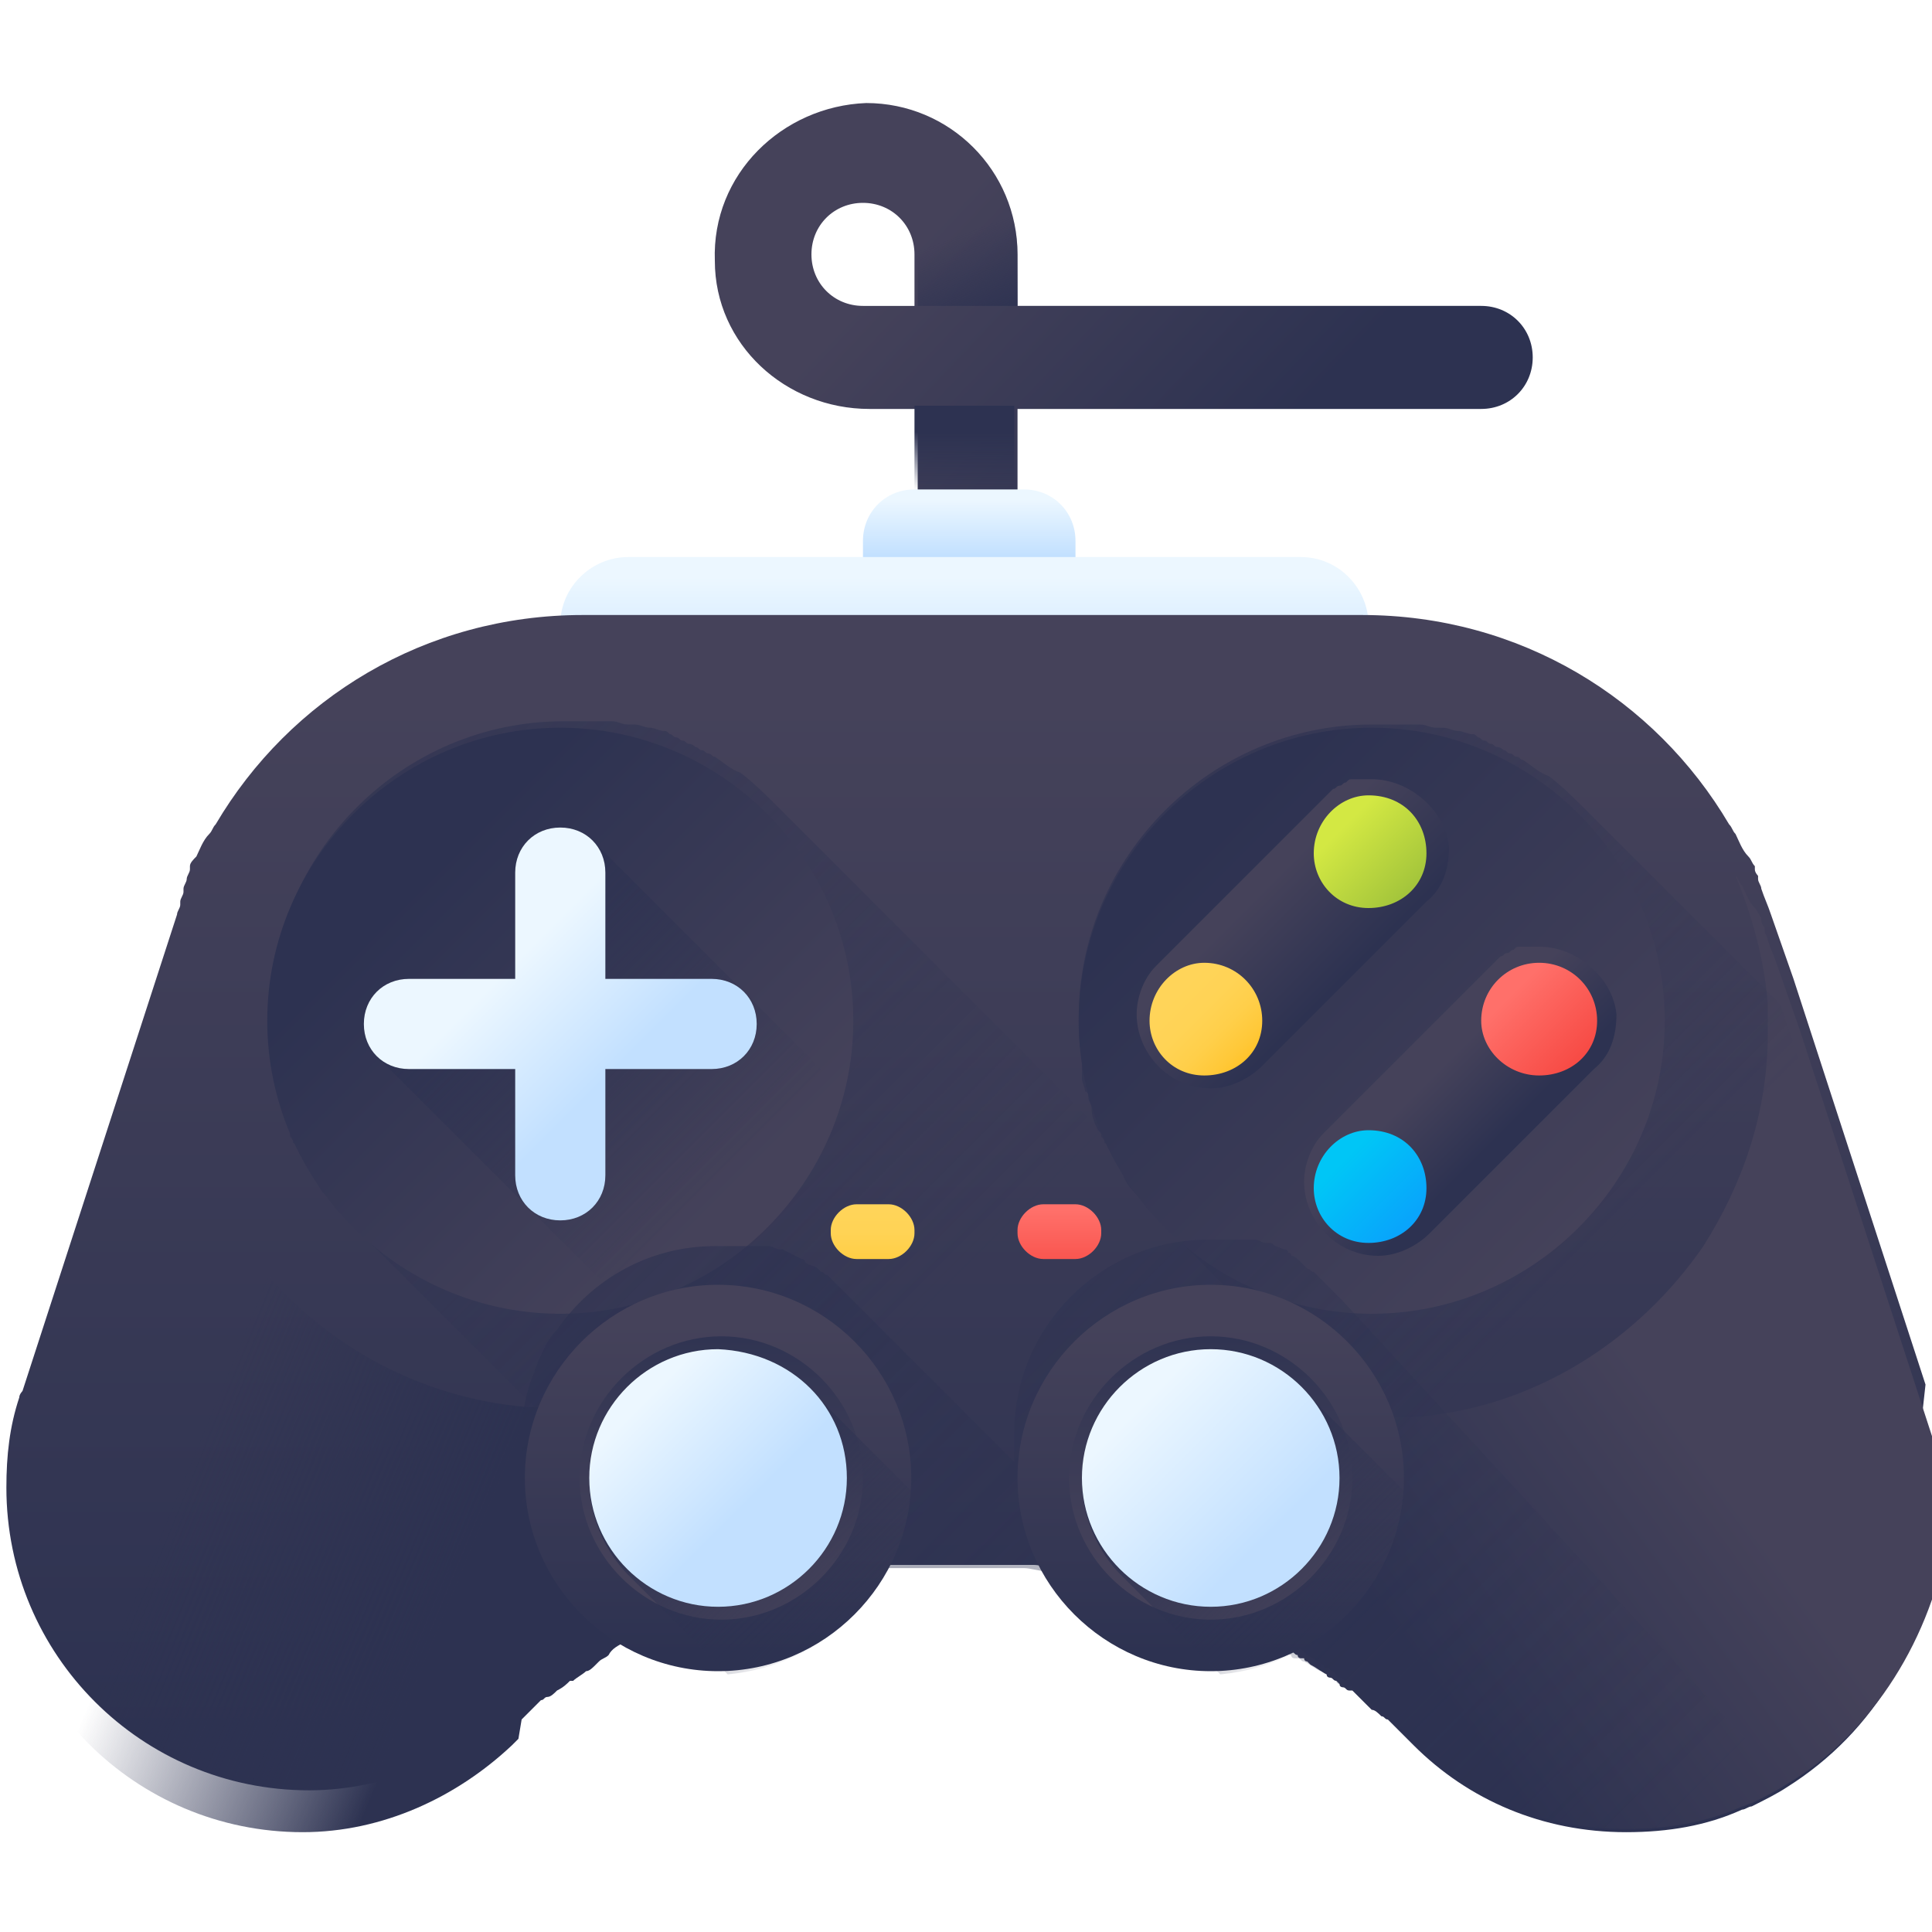
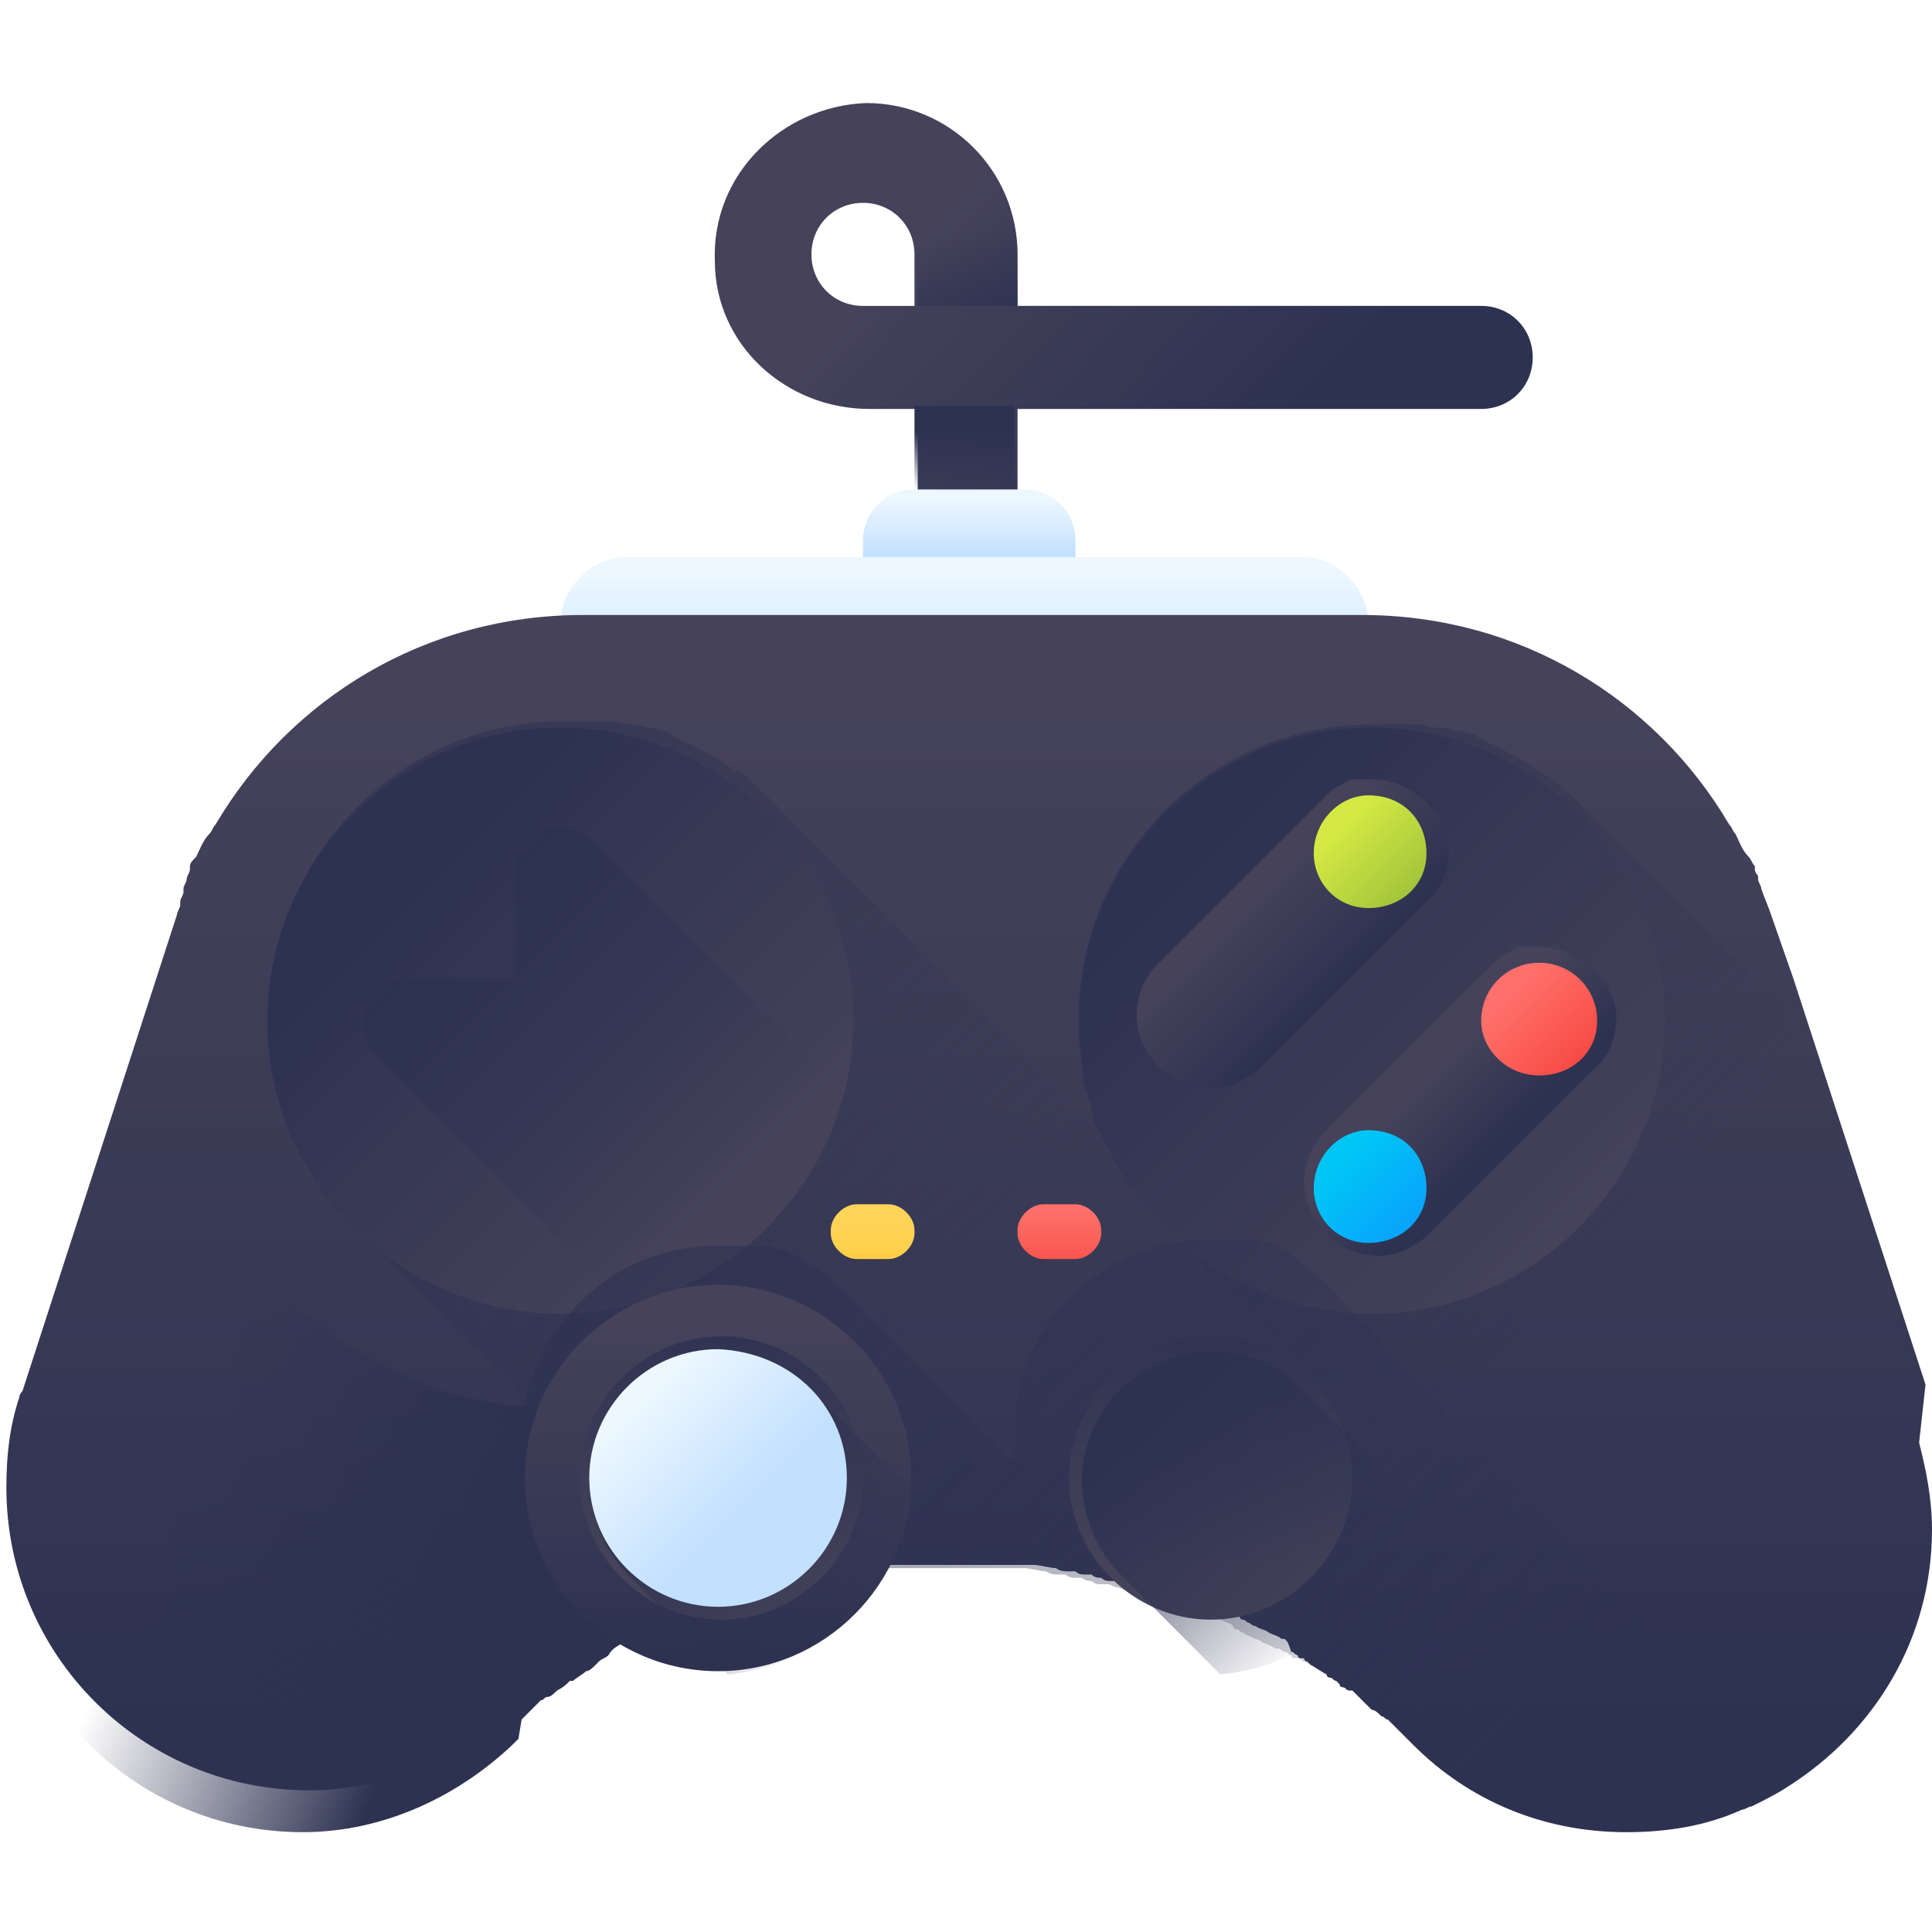
<svg xmlns="http://www.w3.org/2000/svg" version="1.1" id="Layer_1" x="0px" y="0px" width="60px" height="60px" viewBox="0 0 60 60" style="enable-background:new 0 0 60 60;" xml:space="preserve">
  <style type="text/css">
	.st0{fill:url(#SVGID_1_);}
	.st1{fill:url(#SVGID_00000122695528337483710410000017652782330436155291_);}
	.st2{fill:url(#SVGID_00000103267506330987436460000002085393524856054695_);}
	.st3{fill:url(#SVGID_00000004545307319595986940000017434957698213461901_);}
	.st4{fill:url(#SVGID_00000088841042803324869760000004172553094512067731_);}
	.st5{fill:url(#SVGID_00000081620803724277636220000011356987903693057465_);}
	.st6{fill:url(#SVGID_00000131352278005801243160000012321650995670017973_);}
	.st7{fill:url(#SVGID_00000044138604262016141070000001867865358515797153_);}
	.st8{fill:url(#SVGID_00000139295646246563899340000001700619223145472419_);}
	.st9{fill:url(#SVGID_00000007425237966769654290000005228965353608640909_);}
	.st10{fill:url(#SVGID_00000132780599264997202810000007095178785756216481_);}
	.st11{fill:url(#SVGID_00000110433803128769879780000002064261120526304649_);}
	.st12{fill:url(#SVGID_00000170957214685161617460000015594684890620362118_);}
	.st13{fill:url(#SVGID_00000091722807542000839780000011915907410791899059_);}
	.st14{fill:url(#SVGID_00000058588557086698927530000000775898131248997506_);}
	.st15{fill:url(#SVGID_00000060731062322891644450000013453189298962101436_);}
	.st16{fill:url(#SVGID_00000045588329199030006540000005906010516582042009_);}
	.st17{fill:url(#SVGID_00000003786239409645954090000010080945815690460093_);}
	.st18{fill:url(#SVGID_00000172411143217907178940000006738231756465581446_);}
	.st19{fill:url(#SVGID_00000025407320530154897470000016220991358692857278_);}
	.st20{fill:url(#SVGID_00000011007006169593991140000008717142784166601629_);}
	.st21{fill:url(#SVGID_00000147920678581626465150000008488602602765077396_);}
	.st22{fill:url(#SVGID_00000043445735354767171190000005660035807606241199_);}
	.st23{fill:url(#SVGID_00000083052180982279873260000014178039325026223238_);}
	.st24{fill:url(#SVGID_00000068653403522285461940000017366681566954363044_);}
	.st25{fill:url(#SVGID_00000045600801174596884180000010307541642597346188_);}
	.st26{fill:url(#SVGID_00000133496775024810566480000004294622401824133811_);}
	.st27{fill:url(#SVGID_00000137836902731470661450000008525065010332957325_);}
	.st28{fill:url(#SVGID_00000116193637751674654880000018060088598451186580_);}
	.st29{fill:url(#SVGID_00000110467094758895224080000003017881872639446702_);}
	.st30{fill:url(#SVGID_00000050639575712532830340000011778145060648964232_);}
</style>
  <g>
    <linearGradient id="SVGID_1_" gradientUnits="userSpaceOnUse" x1="29.944" y1="-395.947" x2="38.847" y2="-404.416" gradientTransform="matrix(1 0 0 -1 0 -390)">
      <stop offset="0" style="stop-color:#45425A" />
      <stop offset="1" style="stop-color:#2D3251" />
    </linearGradient>
    <path class="st0" d="M31.6,16.8h-3.1v-4.1h-1.5c-2.6,0-4.8-2-4.8-4.6c-0.1-2.7,2.1-4.8,4.7-4.9h0c2.6,0,4.7,2.1,4.7,4.7v1.6H46   c0.9,0,1.6,0.7,1.6,1.6c0,0.9-0.7,1.6-1.6,1.6H31.6V16.8z M26.8,6.3c-0.9,0-1.6,0.7-1.6,1.6c0,0.9,0.7,1.6,1.6,1.6h1.6V7.9   C28.4,7,27.7,6.3,26.8,6.3z" />
    <linearGradient id="SVGID_00000135661577990912037760000006957333359373548200_" gradientUnits="userSpaceOnUse" x1="30" y1="-405.515" x2="30" y2="-407.275" gradientTransform="matrix(1 0 0 -1 0 -390)">
      <stop offset="0" style="stop-color:#ECF7FF" />
      <stop offset="1" style="stop-color:#C2E0FF" />
    </linearGradient>
    <path style="fill:url(#SVGID_00000135661577990912037760000006957333359373548200_);" d="M33.3,18.4h-6.5v-1.6   c0-0.9,0.7-1.6,1.6-1.6h3.4c0.9,0,1.6,0.7,1.6,1.6V18.4z" />
    <linearGradient id="SVGID_00000167367169092333561020000000174029096922242702_" gradientUnits="userSpaceOnUse" x1="30" y1="-407.937" x2="30" y2="-411.918" gradientTransform="matrix(1 0 0 -1 0 -390)">
      <stop offset="0" style="stop-color:#ECF7FF" />
      <stop offset="1" style="stop-color:#C2E0FF" />
    </linearGradient>
    <path style="fill:url(#SVGID_00000167367169092333561020000000174029096922242702_);" d="M42.6,24.5H17.4v-5.1c0-1.2,1-2.1,2.1-2.1   h20.9c1.2,0,2.1,1,2.1,2.1V24.5z" />
    <linearGradient id="SVGID_00000064315407547919438070000000161883343809632931_" gradientUnits="userSpaceOnUse" x1="30" y1="-411.716" x2="30" y2="-444.035" gradientTransform="matrix(1 0 0 -1 0 -390)">
      <stop offset="0" style="stop-color:#45425A" />
      <stop offset="1" style="stop-color:#2D3251" />
    </linearGradient>
    <path style="fill:url(#SVGID_00000064315407547919438070000000161883343809632931_);" d="M59.6,44.8c0.2,0.8,0.4,1.7,0.4,2.7   c0,3.4-1.8,6.3-4.5,8c-0.3,0.2-0.7,0.4-1.1,0.6c-0.1,0-0.2,0.1-0.3,0.1c-1.1,0.5-2.3,0.7-3.6,0.7c-2.6,0-4.9-1-6.6-2.7c0,0,0,0,0,0   c0,0,0,0,0,0c0,0,0,0-0.1-0.1c-0.1-0.1-0.1-0.1-0.2-0.2c-0.1-0.1-0.1-0.1-0.2-0.2c-0.1-0.1-0.1-0.1-0.2-0.2c0,0-0.1-0.1-0.1-0.1   c0,0,0,0,0,0c0,0,0,0,0,0c-0.1,0-0.1-0.1-0.2-0.1c-0.1-0.1-0.2-0.2-0.3-0.2c-0.1-0.1-0.2-0.2-0.3-0.3c0,0,0,0,0,0c0,0,0,0,0,0   c0,0,0,0,0,0c0,0,0,0,0,0c0,0-0.1-0.1-0.1-0.1c0,0,0,0,0,0c-0.1-0.1-0.1-0.1-0.2-0.2c0,0,0,0,0,0c0,0,0,0-0.1,0c0,0,0,0,0,0   c0,0,0,0,0,0c-0.1,0-0.1-0.1-0.2-0.1c0,0-0.1,0-0.1-0.1c0,0-0.1-0.1-0.1-0.1c0,0,0,0,0,0c-0.1,0-0.1-0.1-0.2-0.1c0,0-0.1,0-0.1-0.1   c0,0,0,0,0,0c0,0,0,0,0,0c0,0,0,0,0,0c-0.2-0.1-0.3-0.2-0.5-0.3c0,0-0.1-0.1-0.1-0.1c0,0-0.1,0-0.1-0.1c0,0,0,0,0,0v0c0,0,0,0,0,0   c0,0,0,0-0.1,0c0,0-0.1,0-0.1-0.1c-0.1,0-0.1-0.1-0.2-0.1C40,51,40,51,39.9,50.9c0,0,0,0,0,0c0,0,0,0,0,0c0,0,0,0-0.1,0   c-0.1-0.1-0.2-0.1-0.4-0.2c0,0,0,0,0,0c0,0,0,0,0,0c-0.1-0.1-0.3-0.1-0.4-0.2c-0.1,0-0.2-0.1-0.2-0.1c-0.1,0-0.1-0.1-0.2-0.1   c0,0,0,0,0,0c0,0,0,0,0,0c0,0-0.1,0-0.1-0.1c0,0,0,0,0,0c0,0-0.1,0-0.1-0.1c-0.1,0-0.2-0.1-0.2-0.1c0,0-0.1,0-0.1,0   c0,0-0.1,0-0.1,0c0,0,0,0,0,0c0,0,0,0,0,0c0,0,0,0-0.1,0c0,0-0.1,0-0.1,0c0,0,0,0,0,0c0,0,0,0,0,0c0,0,0,0,0,0c0,0,0,0,0,0   c0,0-0.1,0-0.1,0c0,0,0,0-0.1,0c0,0-0.1,0-0.1,0c-0.1,0-0.1,0-0.2-0.1c0,0-0.1,0-0.1,0c0,0,0,0,0,0c-0.1,0-0.2-0.1-0.3-0.1   c0,0,0,0-0.1,0c-0.1,0-0.3-0.1-0.4-0.1c-0.1,0-0.1,0-0.2-0.1c-0.1,0-0.2-0.1-0.3-0.1l-0.2-0.1c-0.1,0-0.2-0.1-0.3-0.1   c0,0,0,0-0.1,0c-0.1,0-0.2-0.1-0.3-0.1c0,0,0,0,0,0c0,0,0,0,0,0c0,0,0,0,0,0c-0.1,0-0.2-0.1-0.3-0.1c-0.1,0-0.1,0-0.2,0   c-0.1,0-0.2,0-0.3-0.1c-0.1,0-0.2,0-0.3-0.1c-0.1,0-0.1,0-0.2,0c-0.1,0-0.2,0-0.3-0.1c-0.1,0-0.1,0-0.2,0c-0.1,0-0.3,0-0.4-0.1   c-0.2,0-0.5-0.1-0.7-0.1c-0.1,0-0.2,0-0.3,0c-0.1,0-0.3,0-0.4,0c0,0-0.1,0-0.1,0c-0.1,0-0.3,0-0.4,0c-0.1,0-0.3,0-0.4,0   c0,0-0.1,0-0.1,0c-0.2,0-0.3,0-0.5,0h0c-0.1,0-0.2,0-0.3,0h0c0,0-0.1,0-0.1,0h0c0,0,0,0,0,0c0,0,0,0,0,0c0,0-0.1,0-0.1,0   c-0.1,0-0.1,0-0.2,0c0,0-0.1,0-0.1,0c0,0,0,0-0.1,0c0,0,0,0,0,0c0,0,0,0-0.1,0c0,0,0,0,0,0c-0.1,0-0.1,0-0.2,0c0,0,0,0,0,0   c0,0,0,0,0,0c0,0,0,0,0,0c0,0-0.1,0-0.1,0c-0.1,0-0.2,0-0.2,0c0,0,0,0,0,0c0,0-0.1,0-0.1,0c-0.1,0-0.1,0-0.2,0v0c0,0,0,0,0,0h0   c0,0,0,0,0,0c0,0-0.1,0-0.1,0c-0.1,0-0.3,0-0.4,0c0,0,0,0,0,0c0,0,0,0,0,0c0,0,0,0-0.1,0c0,0,0,0,0,0c-0.1,0-0.1,0-0.2,0   c0,0,0,0,0,0c0,0-0.1,0-0.1,0c0,0-0.1,0-0.1,0c-0.1,0-0.2,0-0.4,0.1c-0.1,0-0.1,0-0.2,0c-0.1,0-0.1,0-0.1,0c0,0,0,0,0,0   c0,0,0,0-0.1,0c0,0-0.1,0-0.1,0c0,0,0,0-0.1,0h0c0,0-0.1,0-0.1,0c0,0,0,0,0,0c0,0-0.1,0-0.1,0c0,0-0.1,0-0.1,0c0,0,0,0,0,0   c0,0-0.1,0-0.1,0c0,0,0,0,0,0c-0.1,0-0.1,0-0.2,0c0,0,0,0,0,0c0,0,0,0,0,0c0,0,0,0,0,0c-0.2,0-0.3,0.1-0.5,0.1c0,0,0,0-0.1,0   c0,0,0,0,0,0c0,0,0,0,0,0c0,0,0,0,0,0c0,0,0,0-0.1,0c-0.1,0-0.2,0.1-0.3,0.1c0,0-0.1,0-0.1,0c-0.1,0-0.2,0.1-0.3,0.1   c0,0-0.1,0-0.1,0c0,0,0,0-0.1,0s0,0-0.1,0c-0.1,0-0.1,0-0.2,0.1c0,0,0,0-0.1,0c0,0,0,0-0.1,0c0,0-0.1,0-0.1,0c0,0-0.1,0-0.1,0   c0,0-0.1,0-0.1,0.1c0,0-0.1,0-0.1,0c0,0,0,0,0,0c0,0,0,0,0,0c0,0-0.1,0-0.1,0c-0.1,0-0.1,0.1-0.2,0.1c0,0,0,0-0.1,0c0,0,0,0-0.1,0   c0,0,0,0,0,0c0,0,0,0,0,0c0,0,0,0-0.1,0c0,0,0,0-0.1,0c0,0-0.1,0-0.1,0c-0.1,0-0.2,0.1-0.3,0.1c0,0-0.1,0-0.1,0c0,0,0,0,0,0   c0,0,0,0,0,0c0,0-0.1,0-0.1,0.1c0,0-0.1,0-0.1,0c0,0,0,0-0.1,0c0,0,0,0,0,0c0,0-0.1,0-0.1,0c0,0-0.1,0-0.1,0.1   c-0.2,0.1-0.4,0.2-0.7,0.4c-0.1,0-0.2,0.1-0.2,0.1c0,0,0,0-0.1,0c0,0-0.1,0.1-0.1,0.1c0,0,0,0-0.1,0c0,0,0,0,0,0c0,0,0,0-0.1,0   c0,0,0,0-0.1,0c0,0-0.1,0-0.1,0c-0.1,0-0.2,0.1-0.2,0.1c-0.2,0.1-0.4,0.2-0.5,0.4c-0.1,0.1-0.2,0.1-0.3,0.2c0,0,0,0,0,0   c0,0-0.1,0.1-0.1,0.1c-0.1,0.1-0.2,0.2-0.3,0.2c0,0,0,0,0,0c-0.1,0.1-0.3,0.2-0.4,0.3c0,0,0,0-0.1,0c-0.1,0.1-0.2,0.2-0.4,0.3   c-0.1,0.1-0.2,0.2-0.3,0.2c-0.1,0-0.1,0.1-0.2,0.1c-0.1,0.1-0.2,0.2-0.3,0.3c-0.1,0.1-0.1,0.1-0.2,0.2c-0.1,0.1-0.1,0.1-0.2,0.2   c0,0,0,0,0,0c0,0,0,0-0.1,0.1c0,0,0,0,0,0c0,0-0.1,0.1-0.1,0.1c0,0,0,0,0-0.1c-1.7,1.6-4,2.7-6.5,2.7c-5.2,0-9.4-4.2-9.4-9.4   c0-1,0.1-1.9,0.4-2.8c0-0.1,0.1-0.2,0.1-0.2l4.8-14.8c0-0.1,0.1-0.2,0.1-0.3c0,0,0-0.1,0-0.1c0-0.1,0.1-0.2,0.1-0.3c0,0,0,0,0-0.1   c0-0.1,0.1-0.2,0.1-0.3c0,0,0,0,0,0c0-0.1,0.1-0.2,0.1-0.3c0,0,0,0,0-0.1c0-0.1,0.1-0.2,0.2-0.3c0.1-0.2,0.2-0.5,0.4-0.7   c0.1-0.1,0.1-0.2,0.2-0.3c2.3-3.9,6.5-6.5,11.4-6.5h24.2c4.9,0,9.1,2.6,11.4,6.5c0.1,0.1,0.1,0.2,0.2,0.3c0.1,0.2,0.2,0.5,0.4,0.7   c0.1,0.1,0.1,0.2,0.2,0.3c0,0,0,0.1,0,0.1c0,0.1,0.1,0.2,0.1,0.2c0,0,0,0,0,0.1c0,0.1,0.1,0.2,0.1,0.3c0.1,0.3,0.2,0.5,0.3,0.8   l0.7,2l4.1,12.6c0,0,0,0,0,0c0,0,0,0,0,0L59.6,44.8C59.6,44.8,59.6,44.8,59.6,44.8z" />
    <linearGradient id="SVGID_00000017502536798349477270000005664951963707571643_" gradientUnits="userSpaceOnUse" x1="7.299" y1="-431.913" x2="15.826" y2="-435.442" gradientTransform="matrix(1 0 0 -1 0 -390)">
      <stop offset="0" style="stop-color:#2D3251;stop-opacity:0" />
      <stop offset="4.880000e-02" style="stop-color:#2D3251;stop-opacity:4.705900e-02" />
      <stop offset="1" style="stop-color:#2D3251" />
    </linearGradient>
    <path style="fill:url(#SVGID_00000017502536798349477270000005664951963707571643_);" d="M23.1,49.5c0,0-0.1,0-0.1,0.1   c0,0,0,0-0.1,0c0,0,0,0,0,0c0,0-0.1,0-0.1,0.1c0,0-0.1,0-0.1,0c0,0,0,0,0,0c0,0-0.1,0-0.1,0c-0.1,0-0.1,0.1-0.2,0.1c0,0,0,0-0.1,0   c0,0,0,0-0.1,0C22,49.9,22,50,21.9,50c-0.1,0-0.2,0.1-0.3,0.1c0,0,0,0,0,0c0,0,0,0-0.1,0c0,0,0,0,0,0c0,0,0,0,0,0   c-0.1,0-0.1,0.1-0.2,0.1c0,0,0,0-0.1,0c0,0-0.1,0-0.1,0c0,0-0.1,0-0.1,0.1c0,0,0,0,0,0c-0.2,0.1-0.4,0.2-0.6,0.3   c-0.1,0-0.2,0.1-0.2,0.1c0,0,0,0-0.1,0c-0.1,0-0.2,0.1-0.3,0.2c0,0,0,0-0.1,0c0,0,0,0,0,0c0,0,0,0-0.1,0c-0.1,0-0.2,0.1-0.2,0.1   c-0.2,0.1-0.4,0.2-0.5,0.4c-0.1,0.1-0.2,0.1-0.3,0.2c0,0,0,0,0,0c0,0-0.1,0.1-0.1,0.1c-0.1,0.1-0.2,0.2-0.3,0.2c0,0,0,0,0,0   c-0.1,0.1-0.3,0.2-0.4,0.3c0,0,0,0-0.1,0c-0.1,0.1-0.2,0.2-0.4,0.3c-0.1,0.1-0.2,0.2-0.3,0.2c-0.1,0-0.1,0.1-0.2,0.1   c-0.1,0.1-0.2,0.2-0.3,0.3c-0.1,0.1-0.2,0.2-0.3,0.3c0,0,0,0,0,0L16.1,54c-0.1,0.1-0.1,0.1-0.2,0.2c0,0,0,0,0,0   c-1.7,1.6-4,2.7-6.5,2.7c-5.2,0-9.4-4.2-9.4-9.4c0-1,0.1-1.9,0.4-2.8c0-0.1,0.1-0.2,0.1-0.2l4.8-14.8c0-0.1,0.1-0.2,0.1-0.3   c0,0,0-0.1,0-0.1c0-0.1,0.1-0.2,0.1-0.3c0,0,0,0,0-0.1c0-0.1,0.1-0.2,0.1-0.3c0,0,0,0,0,0c0-0.1,0.1-0.2,0.1-0.3c0,0,0,0,0-0.1   c0-0.1,0.1-0.2,0.2-0.3c0.1-0.2,0.2-0.5,0.4-0.7c0.1-0.1,0.1-0.2,0.2-0.3c-0.7,1.5-1.1,3.2-1.1,4.9c0,2.4,0.7,4.7,2,6.6   c2,3,5.3,5,9,5.3c0.1,0,0.3,0,0.4,0c0.2,0,0.4,0,0.5,0c0.2,0,0.4,0,0.6,0c0.2,0,0.5,0,0.7-0.1c0.2,0,0.4,0,0.6-0.1   c0.4-0.1,0.8-0.2,1.3-0.3L23.1,49.5z" />
    <linearGradient id="SVGID_00000076572998543602843080000008072217820521007269_" gradientUnits="userSpaceOnUse" x1="51.509" y1="-433.295" x2="42.608" y2="-439.769" gradientTransform="matrix(1 0 0 -1 0 -390)">
      <stop offset="0" style="stop-color:#45425A" />
      <stop offset="1" style="stop-color:#2D3251" />
    </linearGradient>
-     <path style="fill:url(#SVGID_00000076572998543602843080000008072217820521007269_);" d="M55.5,55.4c-0.3,0.2-0.7,0.4-1.1,0.6   c-0.1,0-0.2,0.1-0.3,0.1c-1.1,0.5-2.3,0.7-3.6,0.7c-2.6,0-4.9-1-6.6-2.7c0,0,0,0,0,0c0,0,0,0,0,0c0,0,0,0-0.1-0.1   c-0.1-0.1-0.1-0.1-0.2-0.2c-0.1-0.1-0.1-0.1-0.2-0.2c-0.1-0.1-0.1-0.1-0.2-0.2c0,0-0.1-0.1-0.1-0.1c0,0,0,0-0.1-0.1   c-0.1,0-0.1-0.1-0.2-0.1c-0.1-0.1-0.2-0.2-0.3-0.2c-0.1-0.1-0.2-0.2-0.3-0.3c0,0,0,0,0,0c0,0,0,0,0,0c0,0,0,0,0,0c0,0,0,0,0,0   c0,0-0.1-0.1-0.1-0.1c0,0,0,0,0,0c-0.1-0.1-0.1-0.1-0.2-0.2c0,0-0.1,0-0.1-0.1c0,0,0,0,0,0c0,0,0,0,0,0c0,0,0,0,0,0   c-0.1,0-0.1-0.1-0.2-0.1c0,0-0.1,0-0.1-0.1c0,0-0.1-0.1-0.1-0.1c0,0,0,0,0,0c-0.1,0-0.1-0.1-0.2-0.1c0,0-0.1,0-0.1-0.1c0,0,0,0,0,0   c0,0,0,0,0,0c-0.2-0.1-0.3-0.2-0.5-0.3c0,0-0.1-0.1-0.1-0.1c0,0-0.1-0.1-0.1-0.1h0v0c0,0,0,0-0.1,0c0,0-0.1,0-0.1-0.1   c-0.1-0.1-0.2-0.1-0.3-0.2c0,0,0,0,0,0c0,0,0,0,0,0c0,0,0,0-0.1,0c-0.1-0.1-0.3-0.1-0.4-0.2c0,0,0,0,0,0c-0.1-0.1-0.3-0.1-0.4-0.2   c-0.1,0-0.2-0.1-0.2-0.1c-0.1,0-0.1-0.1-0.2-0.1c0,0,0,0,0,0c0,0,0,0,0,0c0,0-0.1,0-0.1-0.1c0,0-0.1,0-0.1-0.1   c-0.1,0-0.2-0.1-0.2-0.1c0,0-0.1,0-0.1,0c0,0-0.1,0-0.1,0c0,0,0,0-0.1,0c0,0-0.1,0-0.1,0c0,0,0,0,0,0c0,0,0,0,0,0c0,0,0,0,0,0   c0,0-0.1,0-0.1,0c0,0,0,0-0.1,0c0,0-0.1,0-0.1,0c-0.1,0-0.1,0-0.2-0.1c0,0-0.1,0-0.1,0c0,0,0,0,0,0c0,0-0.1,0-0.1,0l2.5-6.3   c0.4,0.1,0.8,0.2,1.3,0.3c0,0,0,0,0,0c0.2,0,0.4,0.1,0.6,0.1c0.1,0,0.2,0,0.4,0c0.1,0,0.2,0,0.4,0c0,0,0.1,0,0.1,0   c0.2,0,0.3,0,0.5,0c0.2,0,0.4,0,0.5,0c0.2,0,0.4,0,0.6,0c3.7-0.3,6.9-2.4,8.9-5.3c1.2-1.9,2-4.1,2-6.6c0-0.3,0-0.6,0-0.9   c-0.1-1.4-0.5-2.8-1-4c0.1,0.1,0.1,0.2,0.2,0.3c0.1,0.2,0.2,0.5,0.4,0.7c0.1,0.1,0.1,0.2,0.2,0.3c0,0,0,0.1,0,0.1   c0,0.1,0.1,0.2,0.1,0.2c0,0,0,0,0,0.1c0,0.1,0.1,0.2,0.1,0.3c0.1,0.3,0.2,0.5,0.3,0.8l0.7,2l4.1,12.6c0,0,0,0,0,0l0.1,0.4   c0,0,0,0,0,0c0.2,0.8,0.4,1.7,0.4,2.7C60,50.8,58.2,53.8,55.5,55.4z" />
    <linearGradient id="SVGID_00000163033555019112843050000015234624640770037923_" gradientUnits="userSpaceOnUse" x1="49.931" y1="-429.021" x2="28.851" y2="-407.941" gradientTransform="matrix(1 0 0 -1 0 -390)">
      <stop offset="0" style="stop-color:#2D3251;stop-opacity:0" />
      <stop offset="4.880000e-02" style="stop-color:#2D3251;stop-opacity:4.705900e-02" />
      <stop offset="1" style="stop-color:#2D3251" />
    </linearGradient>
    <path style="fill:url(#SVGID_00000163033555019112843050000015234624640770037923_);" d="M59.6,44.8c0.2,0.8,0.4,1.7,0.4,2.7   c0,3.4-1.8,6.3-4.5,8c-0.3,0.2-0.7,0.4-1.1,0.6c-0.1,0-0.2,0.1-0.3,0.1L41.9,43.8l-0.3-0.3L38.1,40l-1.5-1.5c0,0,0,0,0,0   c-0.1-0.1-0.2-0.2-0.3-0.3c-0.1-0.1-0.1-0.1-0.2-0.2c-0.2-0.2-0.3-0.3-0.5-0.5c-0.1-0.2-0.3-0.4-0.4-0.5c0,0,0,0,0,0   c-0.2-0.2-0.3-0.4-0.4-0.7c-0.1-0.1-0.1-0.2-0.2-0.3c0-0.1-0.1-0.1-0.1-0.2c0-0.1-0.1-0.1-0.1-0.2c0,0,0-0.1-0.1-0.1   c0-0.1,0-0.1-0.1-0.2c0-0.1,0-0.1-0.1-0.2c-0.1-0.2-0.2-0.4-0.2-0.7c0-0.1-0.1-0.2-0.1-0.3c0-0.1,0-0.2-0.1-0.2   c0-0.1-0.1-0.3-0.1-0.4c0-0.1,0-0.1,0-0.2c0-0.1,0-0.2,0-0.3c0-0.1,0-0.1,0-0.2c-0.1-0.4-0.1-0.8-0.1-1.2c0-5,4.1-9.1,9.1-9.1   c0.1,0,0.2,0,0.3,0c0.1,0,0.1,0,0.2,0c0.1,0,0.2,0,0.2,0c0.1,0,0.3,0,0.4,0c0.1,0,0.1,0,0.2,0c0,0,0.1,0,0.1,0c0,0,0.1,0,0.1,0   c0.2,0,0.3,0.1,0.5,0.1c0.1,0,0.1,0,0.2,0c0.2,0,0.3,0.1,0.5,0.1c0,0,0,0,0,0c0.1,0,0.3,0.1,0.4,0.1c0,0,0,0,0,0   c0.1,0,0.1,0,0.2,0.1c0.1,0,0.1,0.1,0.2,0.1c0.1,0,0.1,0.1,0.2,0.1c0,0,0,0,0,0c0.1,0,0.1,0.1,0.2,0.1c0.1,0,0.2,0.1,0.2,0.1   c0.1,0,0.1,0.1,0.2,0.1c0.1,0,0.1,0.1,0.2,0.1c0.1,0,0.1,0.1,0.2,0.1c0.3,0.2,0.5,0.4,0.8,0.5c0.4,0.3,0.8,0.7,1.2,1.1l0,0l5.1,5.1   l0.9,0.9l4.1,12.6c0,0,0,0,0,0L59.6,44.8C59.6,44.8,59.6,44.8,59.6,44.8z" />
    <linearGradient id="SVGID_00000130616018058191457270000008578718885000204461_" gradientUnits="userSpaceOnUse" x1="425.128" y1="352.588" x2="436.908" y2="340.808" gradientTransform="matrix(-1.004 0 0 1.004 475.891 -315.786)">
      <stop offset="0" style="stop-color:#45425A" />
      <stop offset="1" style="stop-color:#2D3251" />
    </linearGradient>
    <path style="fill:url(#SVGID_00000130616018058191457270000008578718885000204461_);" d="M51.7,31.7c0,5-4.1,9.1-9.1,9.1   c-5,0-9.1-4.1-9.1-9.1c0-5,4.1-9.1,9.1-9.1C47.6,22.6,51.7,26.7,51.7,31.7z" />
    <linearGradient id="SVGID_00000033350658971080978290000011121104736491480459_" gradientUnits="userSpaceOnUse" x1="27.786" y1="-432.084" x2="1.289" y2="-405.587" gradientTransform="matrix(1 0 0 -1 0 -390)">
      <stop offset="0" style="stop-color:#2D3251;stop-opacity:0" />
      <stop offset="4.880000e-02" style="stop-color:#2D3251;stop-opacity:4.705900e-02" />
      <stop offset="1" style="stop-color:#2D3251" />
    </linearGradient>
    <path style="fill:url(#SVGID_00000033350658971080978290000011121104736491480459_);" d="M43.5,45l11,11c-0.1,0-0.2,0.1-0.3,0.1   c-1.1,0.5-2.3,0.7-3.6,0.7c-2.6,0-4.9-1-6.6-2.7c0,0,0.1,0.1,0.1,0.1c0,0-0.1-0.1-0.1-0.1c0,0,0,0,0,0c0,0,0,0-0.1-0.1   c-0.1-0.1-0.2-0.2-0.4-0.4c-0.1-0.1-0.1-0.1-0.2-0.2c-0.1,0-0.1-0.1-0.2-0.1c0,0,0,0,0,0c-0.1,0-0.1-0.1-0.2-0.1   c-0.1-0.1-0.2-0.2-0.3-0.2c-0.1-0.1-0.2-0.2-0.3-0.3c0,0,0,0,0,0c0,0,0,0,0,0c0,0,0,0,0,0c0,0,0,0,0,0c0,0-0.1-0.1-0.1-0.1   c0,0,0,0,0,0c-0.1-0.1-0.1-0.1-0.2-0.2c0,0-0.1,0-0.1-0.1c0,0,0,0,0,0c0,0,0,0,0,0c0,0,0,0,0,0c-0.1,0-0.1-0.1-0.2-0.1   c0,0-0.1,0-0.1-0.1c0,0-0.1-0.1-0.1-0.1c0,0,0,0,0,0c-0.1,0-0.1-0.1-0.2-0.1c0,0-0.1,0-0.1-0.1c0,0,0,0-0.1,0c0,0,0,0,0,0   c-0.2-0.1-0.3-0.2-0.5-0.3c-0.1,0-0.1-0.1-0.2-0.1c0,0,0,0,0,0v0c0,0,0,0,0,0c0,0,0,0-0.1,0c0,0-0.1,0-0.1-0.1   c-0.1,0-0.1-0.1-0.2-0.1C40,51,40,51,39.9,50.9c0,0,0,0,0,0c0,0,0,0,0,0c0,0,0,0-0.1,0c-0.1-0.1-0.2-0.1-0.4-0.2c0,0,0,0,0,0   c-0.1-0.1-0.3-0.1-0.4-0.2c-0.1,0-0.2-0.1-0.2-0.1c-0.1,0-0.1-0.1-0.2-0.1c0,0,0,0,0,0c0,0,0,0,0,0c0,0-0.1,0-0.1-0.1c0,0,0,0,0,0   c-0.1-0.1-0.2-0.1-0.4-0.2c-0.1,0-0.1-0.1-0.2-0.1c0,0,0,0,0,0c0,0,0,0,0,0c-0.1,0-0.1,0-0.2-0.1c0,0,0,0,0,0c0,0,0,0,0,0   c0,0,0,0,0,0c0,0-0.1,0-0.1,0c0,0,0,0-0.1,0c0,0-0.1,0-0.1,0c-0.1,0-0.1,0-0.2-0.1c0,0-0.1,0-0.1,0c0,0,0,0,0,0   c-0.1,0-0.2-0.1-0.3-0.1c0,0,0,0-0.1,0c-0.1,0-0.3-0.1-0.4-0.1c-0.1,0-0.1,0-0.2-0.1c-0.1,0-0.2-0.1-0.3-0.1l-0.2-0.1   c-0.1,0-0.2-0.1-0.3-0.1c0,0,0,0-0.1,0c-0.1,0-0.2-0.1-0.3-0.1c0,0,0,0,0,0c0,0,0,0,0,0c0,0,0,0,0,0c-0.1,0-0.2-0.1-0.3-0.1   c-0.1,0-0.1,0-0.2,0c-0.1,0-0.2,0-0.3-0.1c-0.1,0-0.2,0-0.3-0.1c-0.1,0-0.1,0-0.2,0c-0.1,0-0.2,0-0.3-0.1c-0.1,0-0.1,0-0.2,0   c-0.1,0-0.3,0-0.4-0.1c-0.2,0-0.5-0.1-0.7-0.1c-0.1,0-0.2,0-0.3,0c-0.1,0-0.3,0-0.4,0c0,0-0.1,0-0.1,0c-0.1,0-0.3,0-0.4,0   c-0.1,0-0.3,0-0.4,0c0,0-0.1,0-0.1,0c-0.2,0-0.3,0-0.5,0h0c-0.1,0-0.2,0-0.3,0h-0.1c0,0-0.1,0-0.1,0c0,0,0,0,0,0c0,0,0,0,0,0   c-0.1,0-0.2,0-0.3,0c0,0-0.1,0-0.1,0c0,0-0.1,0-0.1,0c0,0,0,0-0.1,0c-0.1,0-0.2,0-0.2,0c0,0,0,0,0,0c0,0,0,0,0,0c0,0,0,0,0,0   c0,0-0.1,0-0.1,0c-0.1,0-0.2,0-0.3,0c0,0-0.1,0-0.1,0c-0.1,0-0.1,0-0.2,0c0,0,0,0,0,0h0c0,0,0,0,0,0c0,0-0.1,0-0.1,0   c-0.1,0-0.3,0-0.4,0c0,0,0,0,0,0c0,0,0,0,0,0c0,0,0,0-0.1,0c0,0,0,0,0,0c-0.1,0-0.1,0-0.2,0c0,0-0.1,0-0.1,0c0,0-0.1,0-0.1,0   c-0.1,0-0.2,0-0.4,0.1c-0.1,0-0.1,0-0.2,0c-0.1,0-0.1,0-0.1,0c0,0,0,0,0,0c0,0,0,0-0.1,0c0,0-0.1,0-0.1,0c0,0,0,0-0.1,0h0   c0,0-0.1,0-0.1,0c0,0,0,0,0,0c0,0-0.1,0-0.1,0c0,0-0.1,0-0.1,0c0,0,0,0,0,0c0,0-0.1,0-0.1,0c0,0,0,0,0,0c-0.1,0-0.1,0-0.2,0   c0,0,0,0,0,0c0,0,0,0,0,0v0c0,0,0,0,0,0c-0.2,0-0.3,0.1-0.5,0.1c0,0,0,0-0.1,0c0,0,0,0,0,0c0,0,0,0-0.1,0c0,0,0,0-0.1,0   c-0.1,0-0.2,0.1-0.3,0.1c0,0-0.1,0-0.1,0c-0.1,0-0.2,0.1-0.3,0.1c0,0-0.1,0-0.1,0c0,0,0,0-0.1,0c0,0,0,0-0.1,0   c-0.1,0-0.1,0-0.2,0.1c0,0,0,0-0.1,0c0,0,0,0-0.1,0c0,0,0,0-0.1,0c-0.1,0-0.2,0.1-0.3,0.1c0,0-0.1,0-0.1,0l-4.2-4.2L18,45.1   l-6.6-6.6c0,0,0,0,0,0c-0.1-0.1-0.2-0.2-0.3-0.3h0c0,0,0,0,0,0c-0.1-0.1-0.1-0.1-0.2-0.2c-0.2-0.2-0.3-0.3-0.5-0.5   c-0.1-0.2-0.3-0.4-0.4-0.5c0,0,0,0,0,0c-0.2-0.3-0.4-0.7-0.6-1c0-0.1-0.1-0.1-0.1-0.2c0-0.1-0.1-0.1-0.1-0.2c0,0,0-0.1-0.1-0.1   c0-0.1,0-0.1-0.1-0.2C9,35.2,9,35.1,9,35c-0.1-0.2-0.2-0.4-0.2-0.7c0-0.1-0.1-0.2-0.1-0.3c0-0.1,0-0.2-0.1-0.2   c0-0.1-0.1-0.3-0.1-0.4c0-0.1,0-0.1,0-0.2c0-0.1,0-0.2,0-0.3c0-0.1,0-0.1,0-0.2c-0.1-0.4-0.1-0.8-0.1-1.2c0-5,4.1-9.1,9.1-9.1   c0.1,0,0.2,0,0.3,0c0.1,0,0.1,0,0.2,0c0.1,0,0.2,0,0.2,0c0.1,0,0.3,0,0.4,0c0.1,0,0.1,0,0.2,0c0,0,0.1,0,0.1,0c0,0,0.1,0,0.1,0   c0.2,0,0.3,0.1,0.5,0.1c0.1,0,0.1,0,0.2,0c0.2,0,0.3,0.1,0.5,0.1c0,0,0,0,0,0c0.1,0,0.3,0.1,0.4,0.1c0,0,0,0,0,0   c0.1,0,0.1,0,0.2,0.1c0.1,0,0.1,0.1,0.2,0.1c0.1,0,0.1,0.1,0.2,0.1c0,0,0,0,0,0c0.1,0,0.1,0.1,0.2,0.1c0.1,0,0.2,0.1,0.2,0.1   c0.1,0,0.1,0.1,0.2,0.1c0.1,0,0.1,0.1,0.2,0.1c0.1,0,0.1,0.1,0.2,0.1c0.3,0.2,0.5,0.4,0.8,0.5c0.4,0.3,0.8,0.7,1.2,1.1l0,0   l10.5,10.5l3.3,3.3l0.5,0.5l3.5,3.5l0.1,0.1L43.5,45z" />
    <linearGradient id="SVGID_00000100375798322132863320000002185674918385164686_" gradientUnits="userSpaceOnUse" x1="48.019" y1="351.489" x2="57.747" y2="341.761" gradientTransform="matrix(-1.004 0 0 1.004 70.992 -315.786)">
      <stop offset="0" style="stop-color:#45425A" />
      <stop offset="1" style="stop-color:#2D3251" />
    </linearGradient>
    <path style="fill:url(#SVGID_00000100375798322132863320000002185674918385164686_);" d="M26.5,31.7c0,5-4.1,9.1-9.1,9.1   s-9.1-4.1-9.1-9.1c0-5,4.1-9.1,9.1-9.1S26.5,26.7,26.5,31.7z" />
    <linearGradient id="SVGID_00000116229475734128497950000018096962408591709326_" gradientUnits="userSpaceOnUse" x1="22.271" y1="-426.568" x2="11.871" y2="-416.168" gradientTransform="matrix(1 0 0 -1 0 -390)">
      <stop offset="0" style="stop-color:#2D3251;stop-opacity:0" />
      <stop offset="4.880000e-02" style="stop-color:#2D3251;stop-opacity:4.705900e-02" />
      <stop offset="1" style="stop-color:#2D3251" />
    </linearGradient>
    <path style="fill:url(#SVGID_00000116229475734128497950000018096962408591709326_);" d="M26.1,33.8l-7.6-7.6   c-0.3-0.3-0.6-0.5-1.1-0.5c-0.8,0-1.4,0.6-1.4,1.4v3.3h-3.3c-0.8,0-1.4,0.6-1.4,1.4c0,0.4,0.2,0.8,0.5,1.1l7.6,7.6   C22.8,39.7,25.4,37.1,26.1,33.8z" />
    <linearGradient id="SVGID_00000034810531790450125430000013068679042492441761_" gradientUnits="userSpaceOnUse" x1="15.779" y1="-420.077" x2="19.012" y2="-423.309" gradientTransform="matrix(1 0 0 -1 0 -390)">
      <stop offset="0" style="stop-color:#ECF7FF" />
      <stop offset="1" style="stop-color:#C2E0FF" />
    </linearGradient>
-     <path style="fill:url(#SVGID_00000034810531790450125430000013068679042492441761_);" d="M22.1,30.4h-3.3v-3.3   c0-0.8-0.6-1.4-1.4-1.4s-1.4,0.6-1.4,1.4v3.3h-3.3c-0.8,0-1.4,0.6-1.4,1.4s0.6,1.4,1.4,1.4h3.3v3.3c0,0.8,0.6,1.4,1.4,1.4   s1.4-0.6,1.4-1.4v-3.3h3.3c0.8,0,1.4-0.6,1.4-1.4S22.9,30.4,22.1,30.4z" />
    <linearGradient id="SVGID_00000109031091919073192560000006890592033198751108_" gradientUnits="userSpaceOnUse" x1="46.517" y1="-452.459" x2="7.467" y2="-413.409" gradientTransform="matrix(1 0 0 -1 0 -390)">
      <stop offset="0" style="stop-color:#2D3251;stop-opacity:0" />
      <stop offset="4.880000e-02" style="stop-color:#2D3251;stop-opacity:4.705900e-02" />
      <stop offset="1" style="stop-color:#2D3251" />
    </linearGradient>
    <path style="fill:url(#SVGID_00000109031091919073192560000006890592033198751108_);" d="M55.5,55.4c-0.3,0.2-0.7,0.4-1.1,0.6   c-0.1,0-0.2,0.1-0.3,0.1c-1.1,0.5-2.3,0.7-3.6,0.7c-2.6,0-4.9-1-6.6-2.7c0,0,0.1,0.1,0.1,0.1c0,0-0.1-0.1-0.1-0.1c0,0,0,0,0,0   c0,0,0,0-0.1-0.1c-0.1-0.1-0.2-0.2-0.4-0.4c-0.1-0.1-0.1-0.1-0.2-0.2c-0.1,0-0.1-0.1-0.2-0.1c0,0,0,0,0,0c-0.1,0-0.1-0.1-0.2-0.1   c-0.1-0.1-0.2-0.2-0.3-0.2c-0.1-0.1-0.2-0.2-0.3-0.3c0,0,0,0,0,0c0,0,0,0,0,0c0,0,0,0,0,0c0,0,0,0,0,0c0,0-0.1-0.1-0.1-0.1   c0,0,0,0,0,0c-0.1-0.1-0.1-0.1-0.2-0.2c0,0,0,0,0,0c0,0,0,0-0.1,0c0,0,0,0,0,0c0,0,0,0,0,0c0,0,0,0,0,0c-0.1,0-0.1-0.1-0.2-0.1   c0,0-0.1,0-0.1-0.1c0,0-0.1-0.1-0.1-0.1c0,0,0,0,0,0c-0.1,0-0.1-0.1-0.2-0.1c0,0-0.1,0-0.1-0.1c0,0,0,0-0.1,0c0,0,0,0,0,0   c-0.2-0.1-0.3-0.2-0.5-0.3c-0.1,0-0.1-0.1-0.2-0.1c0,0,0,0,0,0v0c0,0,0,0,0,0c0,0,0,0-0.1,0c0,0-0.1,0-0.1-0.1   c-0.1,0-0.1-0.1-0.2-0.1c-0.1,0-0.1-0.1-0.2-0.1c0,0,0,0,0,0c0,0,0,0-0.1,0c-0.1-0.1-0.2-0.1-0.4-0.2c0,0,0,0,0,0   c-0.1-0.1-0.3-0.1-0.4-0.2c-0.1,0-0.2-0.1-0.2-0.1c-0.1,0-0.1-0.1-0.2-0.1c0,0,0,0,0,0c0,0,0,0,0,0c0,0-0.1,0-0.1-0.1c0,0,0,0,0,0   c-0.1-0.1-0.2-0.1-0.4-0.2c-0.1,0-0.1-0.1-0.2-0.1c0,0,0,0,0,0c0,0,0,0,0,0c-0.1,0-0.1,0-0.2-0.1c0,0,0,0,0,0c0,0,0,0,0,0   c0,0,0,0,0,0c0,0-0.1,0-0.1,0c0,0,0,0-0.1,0c0,0-0.1,0-0.1,0c-0.1,0-0.1,0-0.2-0.1c0,0-0.1,0-0.1,0c0,0,0,0,0,0   c-0.1,0-0.2-0.1-0.3-0.1c0,0,0,0-0.1,0c-0.1,0-0.3-0.1-0.4-0.1c-0.1,0-0.1,0-0.2-0.1c-0.1,0-0.2-0.1-0.3-0.1l-0.2-0.1   c-0.1,0-0.2-0.1-0.4-0.1c-0.1,0-0.2-0.1-0.3-0.1c0,0,0,0,0,0c0,0,0,0,0,0c0,0,0,0,0,0c-0.1,0-0.2-0.1-0.3-0.1c-0.1,0-0.1,0-0.2,0   c-0.1,0-0.2,0-0.3-0.1c-0.1,0-0.2,0-0.3-0.1c-0.1,0-0.1,0-0.2,0c-0.1,0-0.2,0-0.3-0.1c-0.1,0-0.1,0-0.2,0c-0.1,0-0.3,0-0.4-0.1   c-0.2,0-0.5-0.1-0.7-0.1c-0.1,0-0.2,0-0.3,0c-0.1,0-0.3,0-0.4,0c0,0-0.1,0-0.1,0c-0.1,0-0.3,0-0.4,0c-0.1,0-0.3,0-0.4,0   c0,0-0.1,0-0.1,0c-0.2,0-0.3,0-0.5,0h0c-0.1,0-0.2,0-0.3,0h-0.1c0,0-0.1,0-0.1,0h0c0,0,0,0,0,0c-0.1,0-0.1,0-0.2,0   c-0.1,0-0.1,0-0.2,0c0,0-0.1,0-0.1,0c0,0,0,0-0.1,0c0,0-0.1,0-0.1,0c0,0,0,0,0,0c-0.1,0-0.1,0-0.2,0c0,0,0,0,0,0c0,0,0,0,0,0   c0,0,0,0,0,0c0,0-0.1,0-0.1,0c-0.1,0-0.2,0-0.2,0c0,0,0,0,0,0c0,0-0.1,0-0.1,0c-0.1,0-0.1,0-0.2,0c0,0,0,0,0,0h0c0,0,0,0,0,0   c0,0-0.1,0-0.1,0c-0.1,0-0.3,0-0.4,0c0,0,0,0,0,0c0,0,0,0,0,0c0,0,0,0-0.1,0c0,0,0,0,0,0c-0.1,0-0.1,0-0.2,0c0,0,0,0,0,0   c0,0-0.1,0-0.1,0c0,0-0.1,0-0.1,0c-0.1,0-0.2,0-0.4,0.1c-0.1,0-0.1,0-0.2,0c-0.1,0-0.1,0-0.1,0c0,0,0,0,0,0c0,0,0,0-0.1,0   c0,0-0.1,0-0.1,0c0,0,0,0-0.1,0h0c0,0-0.1,0-0.1,0c0,0,0,0,0,0c0,0-0.1,0-0.1,0c0,0-0.1,0-0.1,0c0,0,0,0,0,0c0,0-0.1,0-0.1,0   c0,0,0,0,0,0c-0.1,0-0.1,0-0.2,0c0,0,0,0,0,0c0,0,0,0,0,0l0,0c-0.2,0-0.3,0.1-0.5,0.1c0,0,0,0-0.1,0c0,0,0,0-0.1,0c0,0,0,0,0,0   c0,0,0,0-0.1,0c-0.1,0-0.2,0.1-0.3,0.1c0,0-0.1,0-0.1,0c-0.1,0-0.2,0.1-0.3,0.1c0,0-0.1,0-0.1,0c0,0,0,0-0.1,0s0,0-0.1,0   c-0.1,0-0.1,0-0.2,0.1c0,0,0,0-0.1,0c0,0,0,0-0.1,0c0,0,0,0-0.1,0c0,0-0.1,0-0.1,0c-0.1,0-0.1,0-0.1,0.1c0,0-0.1,0-0.1,0   c0,0-0.1,0-0.1,0c-0.1,0-0.2,0.1-0.3,0.1c0,0,0,0-0.1,0c0,0,0,0-0.1,0c0,0,0,0,0,0c0,0,0,0,0,0c0,0-0.1,0-0.1,0.1c0,0-0.1,0-0.1,0   c-0.1,0-0.2,0.1-0.3,0.1c0,0-0.1,0-0.1,0c0,0,0,0,0,0c0,0-0.1,0-0.1,0.1c0,0-0.1,0-0.1,0c0,0,0,0-0.1,0c0,0,0,0,0,0   c-0.1,0-0.1,0.1-0.2,0.1c-0.2,0.1-0.4,0.2-0.7,0.4c-0.1,0-0.2,0.1-0.2,0.1c0,0,0,0-0.1,0c-0.1,0-0.1,0.1-0.2,0.1c0,0,0,0,0,0   c0,0,0,0-0.1,0c0,0,0,0-0.1,0c0,0,0,0,0,0c0,0,0,0-0.1,0c-0.1,0-0.2,0.1-0.2,0.1l-1-1c0,0,0,0,0,0c0,0,0,0-0.1-0.1c0,0,0,0-0.1-0.1   c0,0-0.1-0.1-0.1-0.1c0,0-0.1-0.1-0.1-0.1c0,0-0.1-0.1-0.1-0.1c-0.1-0.1-0.2-0.2-0.3-0.3c-0.1-0.1-0.2-0.2-0.3-0.4   c0,0-0.1-0.1-0.1-0.1c-0.1-0.1-0.2-0.3-0.2-0.4c-0.1-0.2-0.2-0.4-0.3-0.6c0,0,0,0,0,0c0-0.1-0.1-0.2-0.1-0.3c0,0,0-0.1,0-0.2   c0,0,0-0.1,0-0.2c0-0.1,0-0.1,0-0.2c0-0.1,0-0.1,0-0.2c0,0,0,0,0,0c0-0.1,0-0.1,0-0.2c0,0,0-0.1,0-0.1c0,0,0-0.1,0-0.1   c0,0,0-0.1,0-0.1c0-0.1,0-0.1,0-0.2c0,0,0,0,0-0.1c0,0,0-0.1,0-0.1c0-0.1,0-0.2,0-0.3c0-0.1,0-0.1,0-0.2c0-0.7,0.1-1.4,0.4-2.1   c0-0.1,0.1-0.2,0.1-0.3c0.2-0.4,0.3-0.7,0.6-1c1.1-1.6,2.9-2.6,4.9-2.6c0.1,0,0.1,0,0.2,0c0.1,0,0.2,0,0.3,0c0,0,0.1,0,0.1,0   c0,0,0.1,0,0.1,0c0.1,0,0.1,0,0.2,0c0,0,0.1,0,0.1,0c0,0,0.1,0,0.1,0c0,0,0.1,0,0.1,0c0,0,0.1,0,0.1,0c0,0,0.1,0,0.1,0   c0,0,0.1,0,0.1,0c0,0,0.1,0,0.1,0c0,0,0.1,0,0.1,0c0.1,0,0.2,0.1,0.3,0.1c0,0,0.1,0,0.1,0c0.2,0.1,0.4,0.2,0.6,0.3   c0,0,0.1,0,0.1,0.1c0.1,0.1,0.3,0.1,0.4,0.2c0,0,0.1,0.1,0.1,0.1c0.1,0,0.1,0.1,0.2,0.1c0.1,0.1,0.1,0.1,0.2,0.2   c0,0,0.1,0.1,0.1,0.1c0.1,0.1,0.1,0.1,0.2,0.2l0,0c0.1,0.1,0.1,0.1,0.2,0.2c0,0,0.1,0.1,0.1,0.1c0,0,0.1,0.1,0.1,0.1c0,0,0,0,0,0   l4.7,4.7c0.1,0.1,0.1,0.1,0.2,0.2c0,0,0,0,0,0c0-0.1,0-0.1,0-0.2c0-0.1,0-0.2,0-0.3c0-0.1,0-0.1,0-0.2v0c0-0.1,0-0.2,0-0.2   c0-3.3,2.7-6,6-6c0.1,0,0.2,0,0.3,0c0,0,0.1,0,0.1,0c0,0,0,0,0,0c0,0,0.1,0,0.1,0c0,0,0.1,0,0.1,0c0.1,0,0.1,0,0.2,0   c0,0,0.1,0,0.1,0c0.1,0,0.2,0,0.2,0c0,0,0.1,0,0.1,0c0.1,0,0.1,0,0.2,0c0,0,0.1,0,0.1,0c0.1,0,0.2,0.1,0.3,0.1c0,0,0.1,0,0.1,0   c0.1,0,0.1,0,0.2,0.1c0.1,0,0.2,0.1,0.3,0.1c0,0,0,0,0,0c0,0,0.1,0,0.1,0.1c0,0,0.1,0,0.1,0.1c0.1,0,0.2,0.1,0.3,0.2   c0,0,0.1,0.1,0.1,0.1c0,0,0.1,0.1,0.1,0.1c0.1,0,0.1,0.1,0.2,0.1c0.1,0.1,0.1,0.1,0.2,0.2c0,0,0.1,0.1,0.1,0.1   c0.1,0.1,0.1,0.1,0.2,0.2c0,0,0,0,0,0c0.1,0.1,0.1,0.1,0.2,0.2c0,0,0.1,0.1,0.1,0.1c0,0,0.1,0.1,0.1,0.1c0,0,0,0,0,0L55.5,55.4z" />
    <linearGradient id="SVGID_00000176740571614742208050000007311272923182866847_" gradientUnits="userSpaceOnUse" x1="22.364" y1="-431.087" x2="22.364" y2="-441.361" gradientTransform="matrix(1 0 0 -1 0 -390)">
      <stop offset="0" style="stop-color:#45425A" />
      <stop offset="1" style="stop-color:#2D3251" />
    </linearGradient>
    <path style="fill:url(#SVGID_00000176740571614742208050000007311272923182866847_);" d="M28.3,45.9c0,3.3-2.7,6-6,6s-6-2.7-6-6   s2.7-6,6-6S28.3,42.6,28.3,45.9z" />
    <linearGradient id="SVGID_00000167378577574310907180000001526784330524966786_" gradientUnits="userSpaceOnUse" x1="-921.397" y1="-796.538" x2="-921.397" y2="-804.609" gradientTransform="matrix(-1.004 0 0 1.004 -902.646 848.356)">
      <stop offset="0" style="stop-color:#45425A" />
      <stop offset="1" style="stop-color:#2D3251" />
    </linearGradient>
    <path style="fill:url(#SVGID_00000167378577574310907180000001526784330524966786_);" d="M26.8,45.9c0,2.4-2,4.4-4.4,4.4   s-4.4-2-4.4-4.4s2-4.4,4.4-4.4S26.8,43.5,26.8,45.9z" />
    <linearGradient id="SVGID_00000054965170156662874080000007630403996170411442_" gradientUnits="userSpaceOnUse" x1="26.533" y1="-440.108" x2="20.333" y2="-433.908" gradientTransform="matrix(1 0 0 -1 0 -390)">
      <stop offset="0" style="stop-color:#2D3251;stop-opacity:0" />
      <stop offset="4.880000e-02" style="stop-color:#2D3251;stop-opacity:4.705900e-02" />
      <stop offset="1" style="stop-color:#2D3251" />
    </linearGradient>
    <path style="fill:url(#SVGID_00000054965170156662874080000007630403996170411442_);" d="M28.3,46.3l-3.1-3.1   c-0.7-0.8-1.7-1.2-2.9-1.2c-2.2,0-4,1.8-4,4c0,1.1,0.5,2.2,1.2,2.9l3.1,3.1C25.7,51.7,28.1,49.3,28.3,46.3z" />
    <linearGradient id="SVGID_00000151501444927438652170000002600530208206163631_" gradientUnits="userSpaceOnUse" x1="19.964" y1="-433.539" x2="23.155" y2="-436.73" gradientTransform="matrix(1 0 0 -1 0 -390)">
      <stop offset="0" style="stop-color:#ECF7FF" />
      <stop offset="1" style="stop-color:#C2E0FF" />
    </linearGradient>
    <path style="fill:url(#SVGID_00000151501444927438652170000002600530208206163631_);" d="M26.3,45.9c0,2.2-1.8,4-4,4   c-2.2,0-4-1.8-4-4c0-2.2,1.8-4,4-4C24.6,42,26.3,43.7,26.3,45.9z" />
    <linearGradient id="SVGID_00000171697797091805165370000011822958825719659436_" gradientUnits="userSpaceOnUse" x1="37.633" y1="-431.087" x2="37.633" y2="-441.361" gradientTransform="matrix(1 0 0 -1 0 -390)">
      <stop offset="0" style="stop-color:#45425A" />
      <stop offset="1" style="stop-color:#2D3251" />
    </linearGradient>
-     <path style="fill:url(#SVGID_00000171697797091805165370000011822958825719659436_);" d="M43.6,45.9c0,3.3-2.7,6-6,6s-6-2.7-6-6   s2.7-6,6-6S43.6,42.6,43.6,45.9z" />
    <linearGradient id="SVGID_00000090274756624926754830000015196707771309808048_" gradientUnits="userSpaceOnUse" x1="-936.605" y1="-796.538" x2="-936.605" y2="-804.609" gradientTransform="matrix(-1.004 0 0 1.004 -902.646 848.356)">
      <stop offset="0" style="stop-color:#45425A" />
      <stop offset="1" style="stop-color:#2D3251" />
    </linearGradient>
    <path style="fill:url(#SVGID_00000090274756624926754830000015196707771309808048_);" d="M42,45.9c0,2.4-2,4.4-4.4,4.4   s-4.4-2-4.4-4.4s2-4.4,4.4-4.4S42,43.5,42,45.9z" />
    <linearGradient id="SVGID_00000172442614482452796020000017035591526571316639_" gradientUnits="userSpaceOnUse" x1="41.801" y1="-440.108" x2="35.601" y2="-433.908" gradientTransform="matrix(1 0 0 -1 0 -390)">
      <stop offset="0" style="stop-color:#2D3251;stop-opacity:0" />
      <stop offset="4.880000e-02" style="stop-color:#2D3251;stop-opacity:4.705900e-02" />
      <stop offset="1" style="stop-color:#2D3251" />
    </linearGradient>
    <path style="fill:url(#SVGID_00000172442614482452796020000017035591526571316639_);" d="M43.6,46.3l-3.1-3.1   c-0.7-0.8-1.7-1.2-2.9-1.2c-2.2,0-4,1.8-4,4c0,1.1,0.5,2.2,1.2,2.9l3.1,3.1C41,51.7,43.4,49.3,43.6,46.3z" />
    <linearGradient id="SVGID_00000094604955156288943810000006340786773390750888_" gradientUnits="userSpaceOnUse" x1="35.377" y1="-433.684" x2="39.38" y2="-437.687" gradientTransform="matrix(1 0 0 -1 0 -390)">
      <stop offset="0" style="stop-color:#ECF7FF" />
      <stop offset="1" style="stop-color:#C2E0FF" />
    </linearGradient>
-     <path style="fill:url(#SVGID_00000094604955156288943810000006340786773390750888_);" d="M41.6,45.9c0,2.2-1.8,4-4,4s-4-1.8-4-4   c0-2.2,1.8-4,4-4S41.6,43.7,41.6,45.9z" />
    <linearGradient id="SVGID_00000065065104307980271650000013769636778964182928_" gradientUnits="userSpaceOnUse" x1="38.855" y1="-417.976" x2="41.5" y2="-420.622" gradientTransform="matrix(1 0 0 -1 0 -390)">
      <stop offset="0" style="stop-color:#45425A" />
      <stop offset="1" style="stop-color:#2D3251" />
    </linearGradient>
    <path style="fill:url(#SVGID_00000065065104307980271650000013769636778964182928_);" d="M42.6,24.2c-0.1,0-0.2,0-0.2,0   c0,0,0,0,0,0l0,0c-0.1,0-0.1,0-0.2,0c0,0,0,0,0,0l0,0c-0.1,0-0.1,0-0.2,0c0,0,0,0,0,0c-0.1,0-0.1,0-0.2,0.1l0,0   c-0.1,0-0.1,0.1-0.2,0.1c-0.1,0-0.1,0.1-0.2,0.1l0,0c-0.1,0.1-0.2,0.2-0.3,0.3c-0.9,0.9-5.1,5.1-5.2,5.2c-0.4,0.4-0.6,1-0.6,1.5   c0,1.2,1,2.3,2.3,2.3c0.6,0,1.2-0.3,1.6-0.7l5.1-5.1c0.5-0.4,0.7-1,0.7-1.7C44.9,25.2,43.8,24.2,42.6,24.2z" />
    <linearGradient id="SVGID_00000156561982896856882190000016006963410709557674_" gradientUnits="userSpaceOnUse" x1="44.378" y1="-423.5" x2="46.375" y2="-425.497" gradientTransform="matrix(1 0 0 -1 0 -390)">
      <stop offset="0" style="stop-color:#45425A" />
      <stop offset="1" style="stop-color:#2D3251" />
    </linearGradient>
    <path style="fill:url(#SVGID_00000156561982896856882190000016006963410709557674_);" d="M47.8,29.4c-0.1,0-0.2,0-0.2,0   c0,0,0,0,0,0l0,0c-0.1,0-0.1,0-0.2,0c0,0,0,0,0,0l0,0c-0.1,0-0.1,0-0.2,0c0,0,0,0,0,0c-0.1,0-0.1,0-0.2,0.1l0,0   c-0.1,0-0.1,0.1-0.2,0.1c-0.1,0-0.1,0.1-0.2,0.1l0,0c-0.1,0.1-0.2,0.2-0.3,0.3c-0.9,0.9-5.1,5.1-5.2,5.2c-0.4,0.4-0.6,1-0.6,1.5   c0,1.2,1,2.3,2.3,2.3c0.6,0,1.2-0.3,1.6-0.7l5.1-5.1c0.5-0.4,0.7-1,0.7-1.7C50.1,30.4,49,29.4,47.8,29.4z" />
    <linearGradient id="SVGID_00000011026795531153262310000006885516852851667104_" gradientUnits="userSpaceOnUse" x1="41.746" y1="-426.026" x2="44.638" y2="-428.918" gradientTransform="matrix(1 0 0 -1 0 -390)">
      <stop offset="0" style="stop-color:#00C6F6" />
      <stop offset="0.857" style="stop-color:#0B9CFD" />
      <stop offset="1" style="stop-color:#0D94FE" />
    </linearGradient>
    <path style="fill:url(#SVGID_00000011026795531153262310000006885516852851667104_);" d="M44.3,36.9c0,1-0.8,1.7-1.8,1.7   c-1,0-1.7-0.8-1.7-1.7c0-1,0.8-1.8,1.7-1.8C43.6,35.1,44.3,35.9,44.3,36.9z" />
    <linearGradient id="SVGID_00000138563274323093127900000003180508737650295976_" gradientUnits="userSpaceOnUse" x1="41.746" y1="-415.646" x2="44.638" y2="-418.538" gradientTransform="matrix(1 0 0 -1 0 -390)">
      <stop offset="0" style="stop-color:#D3E843" />
      <stop offset="0.624" style="stop-color:#A9C93C" />
      <stop offset="1" style="stop-color:#8DB437" />
    </linearGradient>
    <path style="fill:url(#SVGID_00000138563274323093127900000003180508737650295976_);" d="M44.3,26.5c0,1-0.8,1.7-1.8,1.7   c-1,0-1.7-0.8-1.7-1.7c0-1,0.8-1.8,1.7-1.8C43.6,24.7,44.3,25.5,44.3,26.5z" />
    <linearGradient id="SVGID_00000118393236222256066050000000036976876679407247_" gradientUnits="userSpaceOnUse" x1="36.556" y1="-420.836" x2="39.448" y2="-423.728" gradientTransform="matrix(1 0 0 -1 0 -390)">
      <stop offset="0" style="stop-color:#FFD459" />
      <stop offset="0.23" style="stop-color:#FFD355" />
      <stop offset="0.436" style="stop-color:#FFCF4A" />
      <stop offset="0.634" style="stop-color:#FFC838" />
      <stop offset="0.825" style="stop-color:#FFBF1F" />
      <stop offset="1" style="stop-color:#FFB400" />
    </linearGradient>
-     <path style="fill:url(#SVGID_00000118393236222256066050000000036976876679407247_);" d="M39.2,31.7c0,1-0.8,1.7-1.8,1.7   c-1,0-1.7-0.8-1.7-1.7c0-1,0.8-1.8,1.7-1.8C38.4,29.9,39.2,30.7,39.2,31.7z" />
    <linearGradient id="SVGID_00000163040895324336802310000018299767995519107723_" gradientUnits="userSpaceOnUse" x1="46.968" y1="-420.836" x2="49.859" y2="-423.728" gradientTransform="matrix(1 0 0 -1 0 -390)">
      <stop offset="0" style="stop-color:#FF706A" />
      <stop offset="0.811" style="stop-color:#F64640" />
      <stop offset="1" style="stop-color:#F43B36" />
    </linearGradient>
    <path style="fill:url(#SVGID_00000163040895324336802310000018299767995519107723_);" d="M49.6,31.7c0,1-0.8,1.7-1.8,1.7   s-1.8-0.8-1.8-1.7c0-1,0.8-1.8,1.8-1.8S49.6,30.7,49.6,31.7z" />
    <linearGradient id="SVGID_00000095313588943324700530000014415658181997831084_" gradientUnits="userSpaceOnUse" x1="27.104" y1="-427.577" x2="27.104" y2="-430.579" gradientTransform="matrix(1 0 0 -1 0 -390)">
      <stop offset="0" style="stop-color:#FFD459" />
      <stop offset="0.23" style="stop-color:#FFD355" />
      <stop offset="0.436" style="stop-color:#FFCF4A" />
      <stop offset="0.634" style="stop-color:#FFC838" />
      <stop offset="0.825" style="stop-color:#FFBF1F" />
      <stop offset="1" style="stop-color:#FFB400" />
    </linearGradient>
    <path style="fill:url(#SVGID_00000095313588943324700530000014415658181997831084_);" d="M28.4,38.2v0.1c0,0.4-0.4,0.8-0.8,0.8h-1   c-0.4,0-0.8-0.4-0.8-0.8v-0.1c0-0.4,0.4-0.8,0.8-0.8h1C28,37.4,28.4,37.8,28.4,38.2z" />
    <linearGradient id="SVGID_00000056429532857287452990000015029788582474940825_" gradientUnits="userSpaceOnUse" x1="32.893" y1="-427.577" x2="32.893" y2="-430.579" gradientTransform="matrix(1 0 0 -1 0 -390)">
      <stop offset="0" style="stop-color:#FF706A" />
      <stop offset="0.811" style="stop-color:#F64640" />
      <stop offset="1" style="stop-color:#F43B36" />
    </linearGradient>
    <path style="fill:url(#SVGID_00000056429532857287452990000015029788582474940825_);" d="M34.2,38.2v0.1c0,0.4-0.4,0.8-0.8,0.8h-1   c-0.4,0-0.8-0.4-0.8-0.8v-0.1c0-0.4,0.4-0.8,0.8-0.8h1C33.8,37.4,34.2,37.8,34.2,38.2z" />
    <linearGradient id="SVGID_00000181765472103569971420000001876863970933842060_" gradientUnits="userSpaceOnUse" x1="30" y1="-405.23" x2="30" y2="-403.411" gradientTransform="matrix(1 0 0 -1 0 -390)">
      <stop offset="0" style="stop-color:#2D3251;stop-opacity:0" />
      <stop offset="4.880000e-02" style="stop-color:#2D3251;stop-opacity:4.705900e-02" />
      <stop offset="1" style="stop-color:#2D3251" />
    </linearGradient>
    <path style="fill:url(#SVGID_00000181765472103569971420000001876863970933842060_);" d="M28.4,12.6h3.1v4.1h-3.1V12.6z" />
    <linearGradient id="SVGID_00000132083165926502480270000018056490420319056538_" gradientUnits="userSpaceOnUse" x1="29.651" y1="-397.362" x2="30.747" y2="-400.261" gradientTransform="matrix(1 0 0 -1 0 -390)">
      <stop offset="0" style="stop-color:#2D3251;stop-opacity:0" />
      <stop offset="4.880000e-02" style="stop-color:#2D3251;stop-opacity:4.705900e-02" />
      <stop offset="1" style="stop-color:#2D3251" />
    </linearGradient>
    <path style="fill:url(#SVGID_00000132083165926502480270000018056490420319056538_);" d="M31.6,7.9c0-2-1.3-3.8-3.1-4.5v6.1h3.1   V7.9z" />
  </g>
</svg>